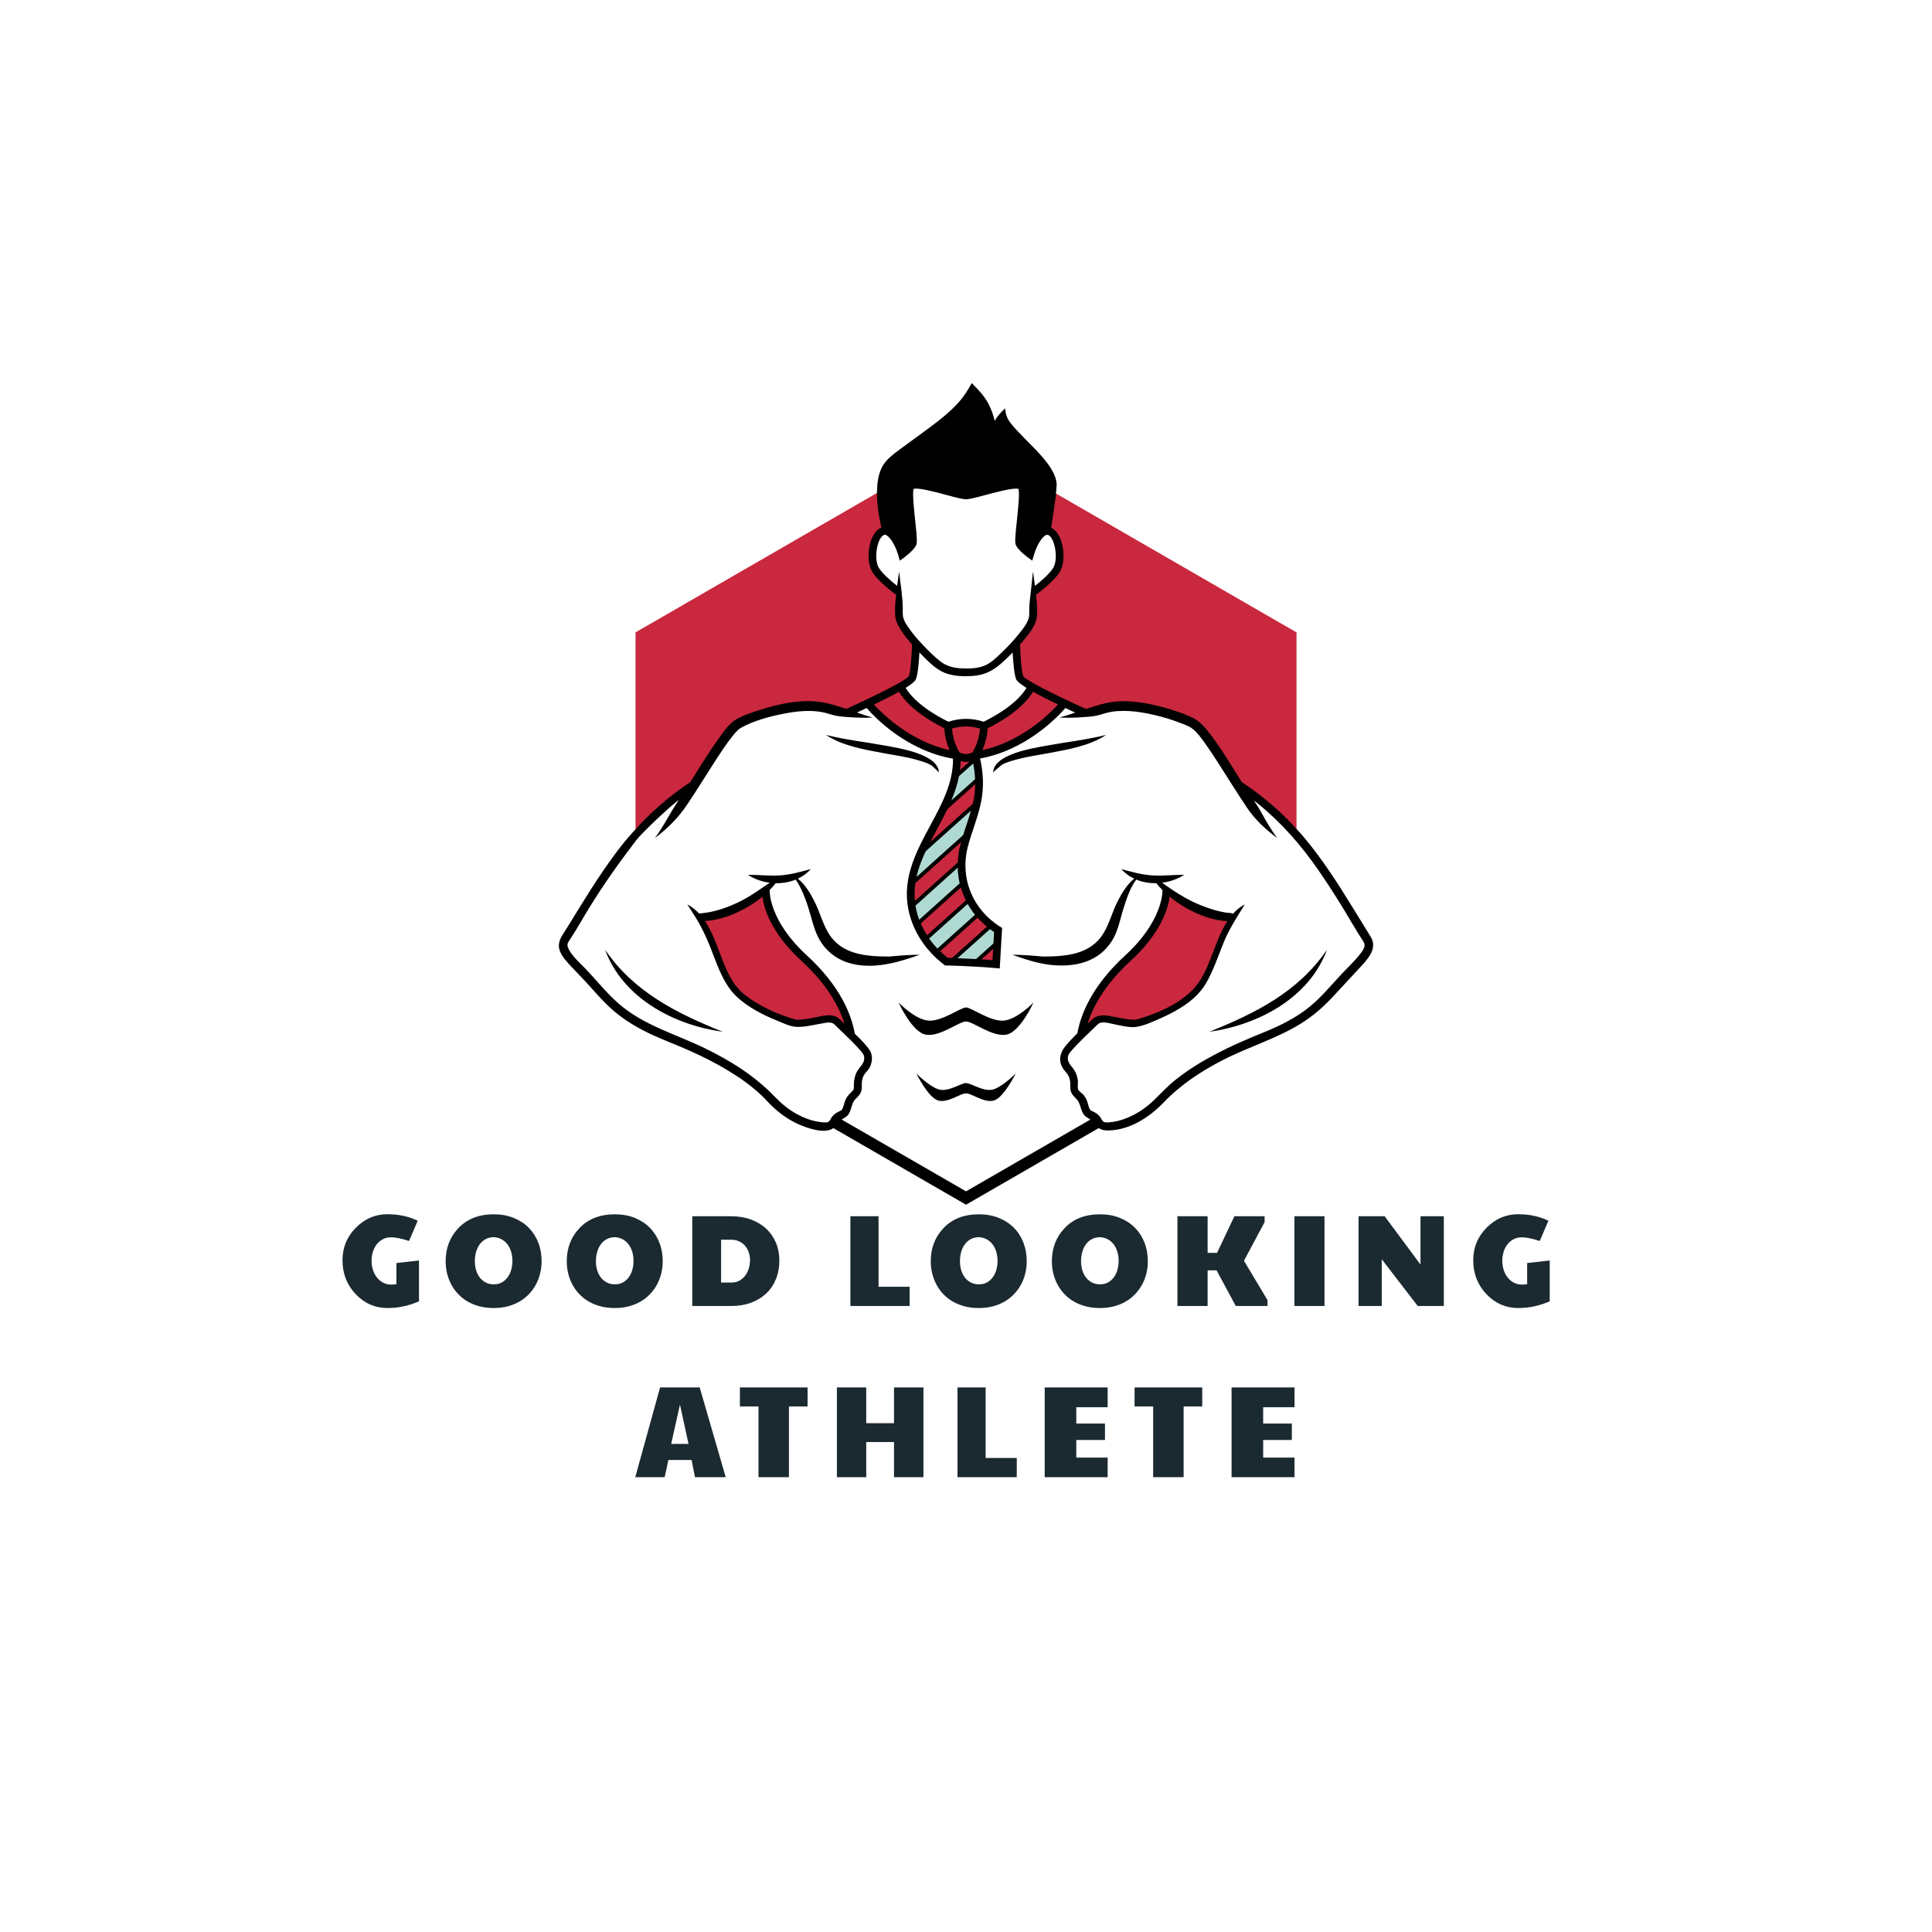
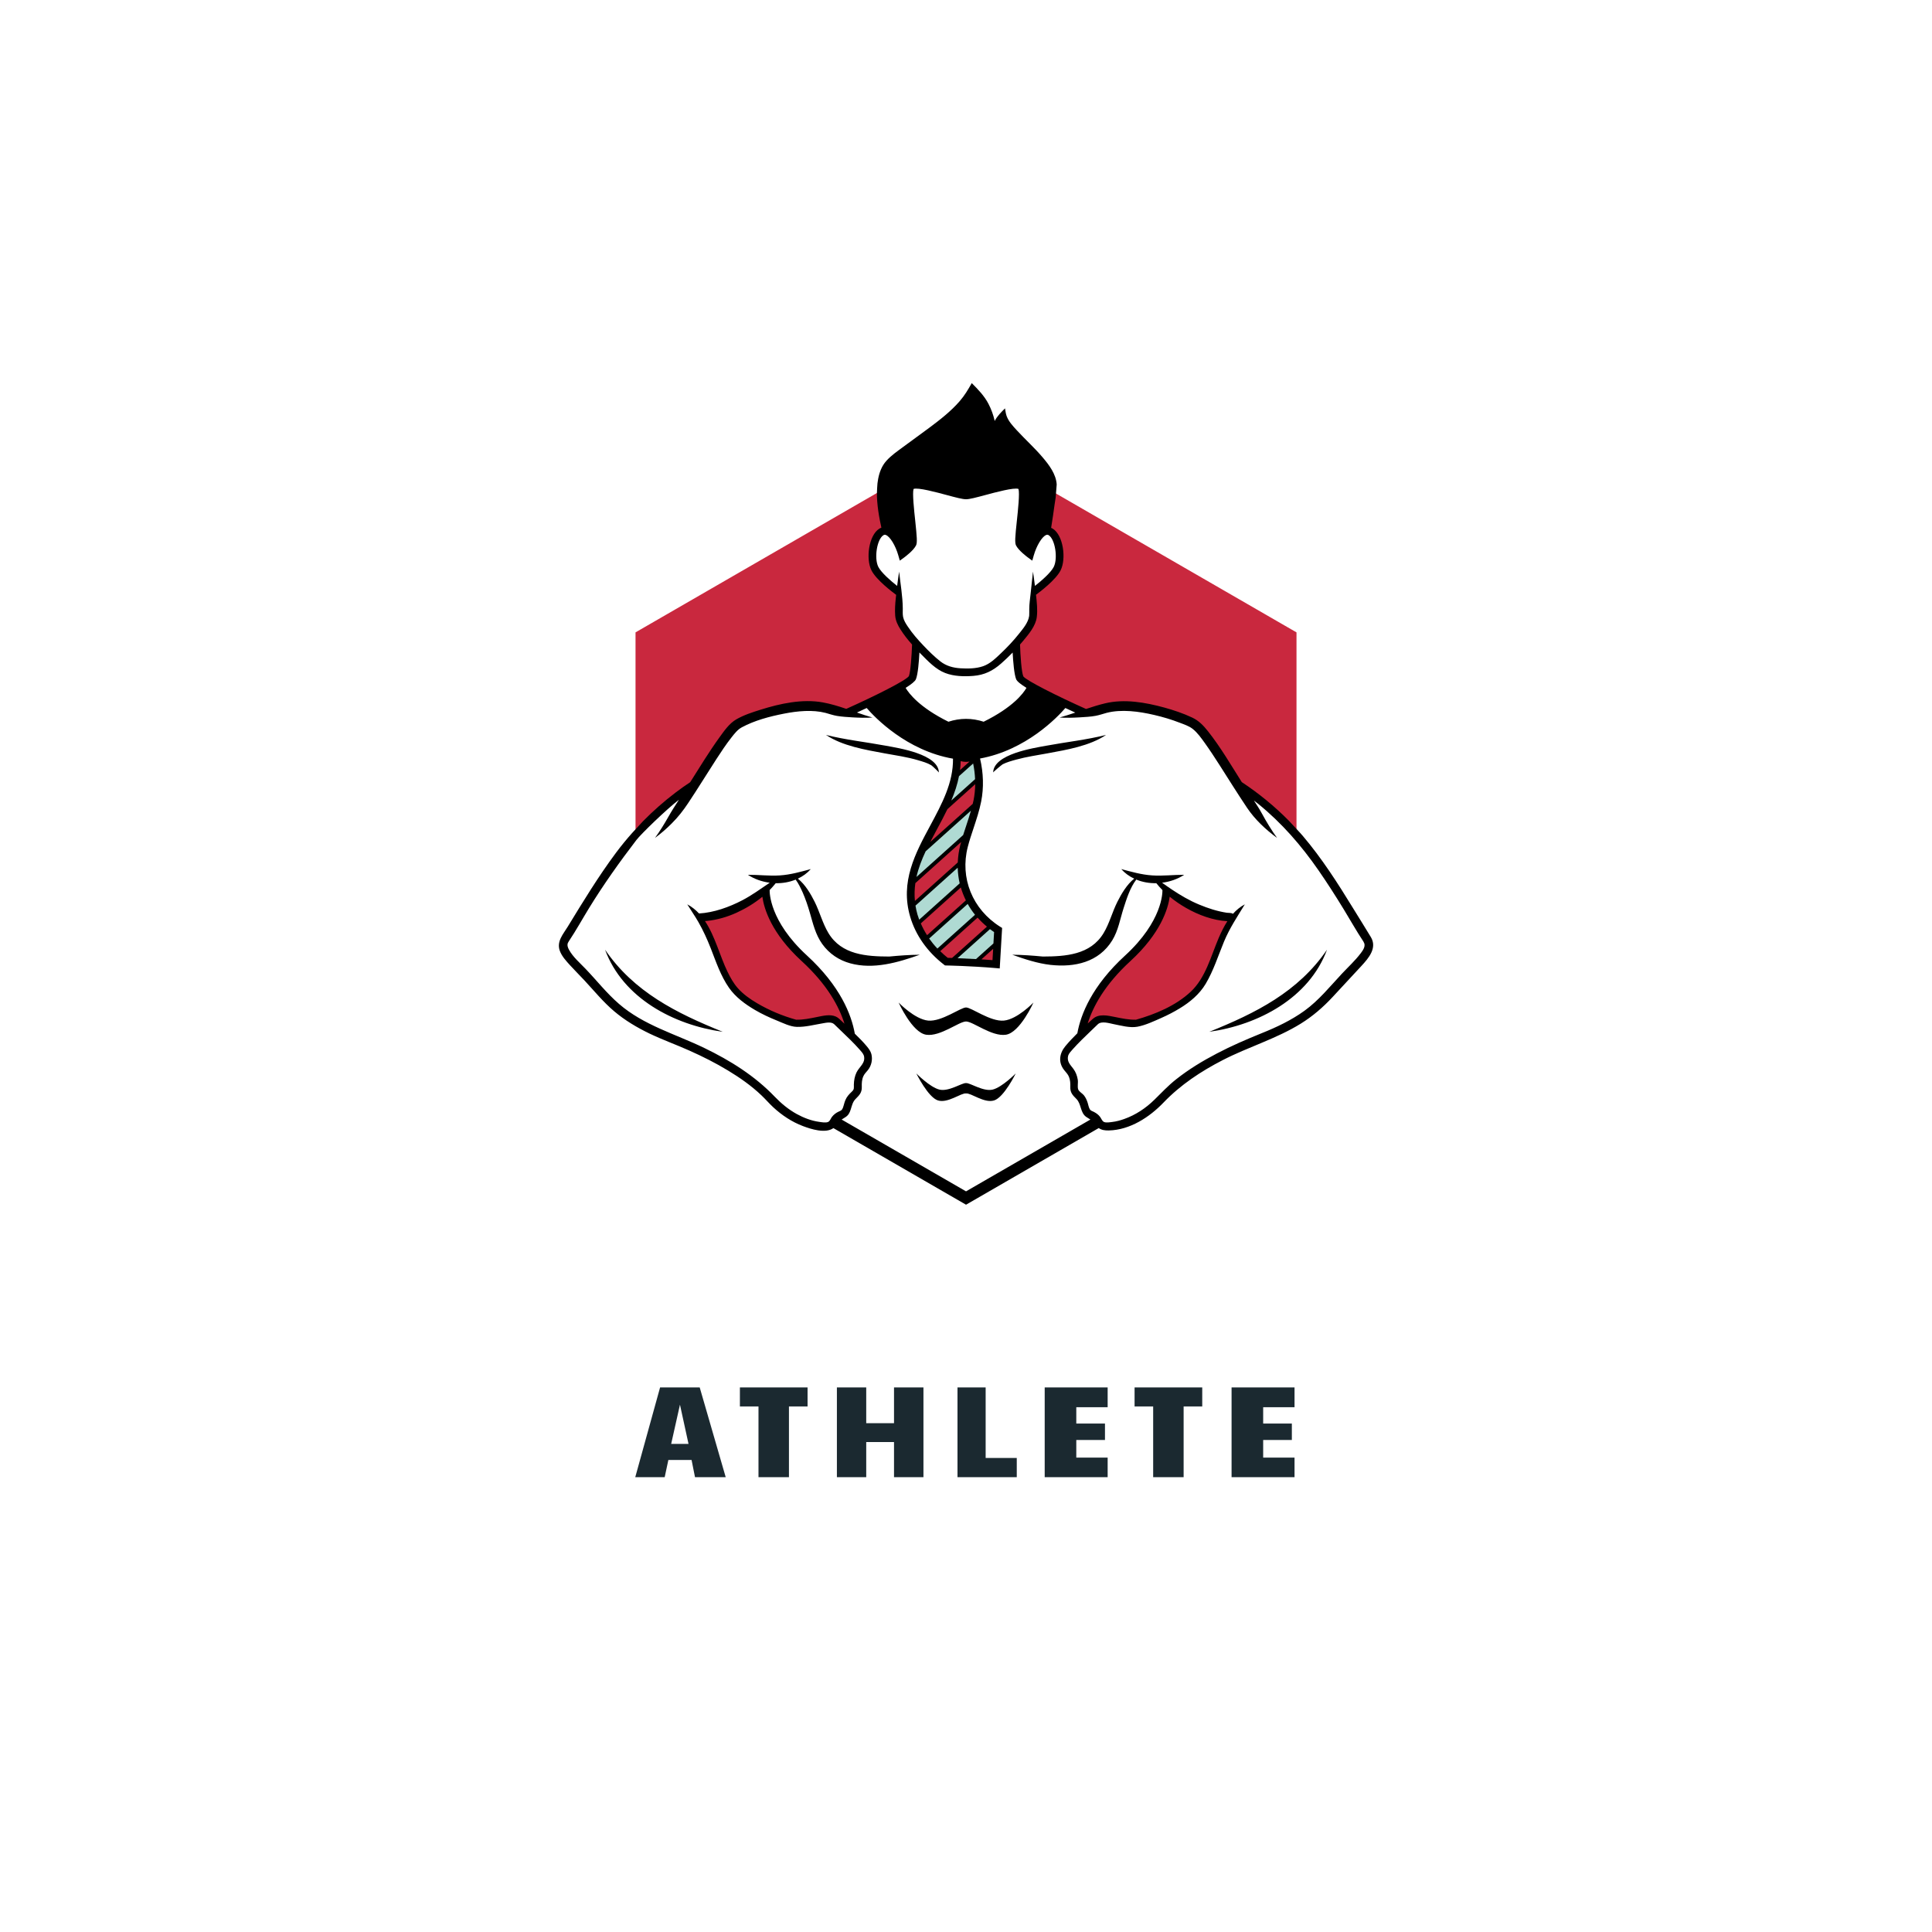
<svg xmlns="http://www.w3.org/2000/svg" version="1.1" width="1080" height="1080" viewBox="0 0 1080 1080" xml:space="preserve">
  <desc>Created with Fabric.js 5.2.4</desc>
  <defs>
</defs>
  <g transform="matrix(1 0 0 1 540 540)" id="8cabd4ca-9ede-4099-9d91-38eeeda147ab">
-     <rect style="stroke: none; stroke-width: 1; stroke-dasharray: none; stroke-linecap: butt; stroke-dashoffset: 0; stroke-linejoin: miter; stroke-miterlimit: 4; fill: rgb(255,255,255); fill-rule: nonzero; opacity: 1; visibility: hidden;" vector-effect="non-scaling-stroke" x="-540" y="-540" rx="0" ry="0" width="1080" height="1080" />
-   </g>
+     </g>
  <g transform="matrix(1 0 0 1 540 540)" id="1066450f-fbb5-4a5d-b17c-b080c2031d0d">
</g>
  <g transform="matrix(1 0 0 1 540 540)">
    <g style="" vector-effect="non-scaling-stroke">
      <g transform="matrix(1 0 0 1 0 0)">
-         <rect style="stroke: none; stroke-width: 0; stroke-dasharray: none; stroke-linecap: butt; stroke-dashoffset: 0; stroke-linejoin: miter; stroke-miterlimit: 4; fill: rgb(255,255,255); fill-opacity: 0; fill-rule: nonzero; opacity: 1;" vector-effect="non-scaling-stroke" paint-order="stroke" x="-640" y="-512" rx="0" ry="0" width="1280" height="1024" />
-       </g>
+         </g>
      <g transform="matrix(8.63 0 0 -8.63 0 -113.74)">
        <path style="stroke: none; stroke-width: 1; stroke-dasharray: none; stroke-linecap: butt; stroke-dashoffset: 0; stroke-linejoin: miter; stroke-miterlimit: 4; fill: rgb(201,40,62); fill-rule: nonzero; opacity: 1;" vector-effect="non-scaling-stroke" paint-order="stroke" transform=" translate(5.51, 17.61)" d="M 0 0 L -0.16 -2.585 C 0.205 -2.677 0.454 -3.598 0.511 -4.01 C 0.569 -4.419 0.422 -5.117 0.142 -5.407 C -0.14 -5.699 -1.12 -6.457 -1.12 -6.457 C -1.12 -6.457 -1.09 -8.151 -1.188 -8.428 C -1.287 -8.703 -2.3 -9.8 -2.3 -9.8 L -2.113 -12.086 L 2.133 -14.421 C 2.133 -14.421 3.832 -13.985 4.177 -13.937 C 4.518 -13.89 5.439 -14.139 7.138 -14.359 C 8.837 -14.576 9.556 -15.434 9.915 -15.903 C 10.272 -16.37 12.393 -19.456 12.393 -19.456 C 13.76 -20.033 15.272 -21.602 15.898 -22.298 L 15.898 -9.179 z M 5.931 -29.372 C 4.621 -30.592 1.876 -33.546 1.981 -35.26 C 1.981 -35.26 2.979 -34.13 3.81 -34.212 C 4.641 -34.292 4.673 -34.546 5.514 -34.534 C 6.357 -34.521 9.154 -32.857 9.299 -32.65 C 9.444 -32.443 10.422 -31.567 10.714 -30.155 C 11.003 -28.743 11.814 -27.66 11.814 -27.66 C 11.814 -27.66 8.563 -26.981 7.595 -25.956 C 7.595 -25.956 7.241 -28.151 5.931 -29.372 M -9.843 -6.53 C -9.843 -6.53 -10.404 -6.233 -10.734 -5.931 C -11.06 -5.626 -11.559 -5.05 -11.559 -3.927 C -11.559 -2.804 -10.669 -2.615 -10.669 -2.615 L -10.963 0.032 L -26.916 -9.179 L -26.916 -22.286 C -25.504 -20.814 -23.321 -19.259 -23.321 -19.259 C -23.321 -19.259 -20.888 -15.704 -20.494 -15.267 C -20.1 -14.83 -17.258 -13.985 -16.098 -13.93 C -14.935 -13.875 -13.281 -14.406 -13.281 -14.406 C -13.281 -14.406 -9.119 -12.315 -9.02 -12.128 C -8.922 -11.941 -8.738 -10.023 -8.738 -10.023 C -8.738 -10.023 -9.421 -9.219 -9.681 -8.62 C -9.938 -8.019 -9.843 -6.53 -9.843 -6.53 M -12.927 -35.26 C -12.927 -35.26 -13.925 -34.13 -14.756 -34.212 C -15.586 -34.292 -15.619 -34.546 -16.46 -34.534 C -17.303 -34.521 -20.1 -32.857 -20.245 -32.65 C -20.389 -32.443 -21.367 -31.567 -21.659 -30.155 C -21.949 -28.743 -22.76 -27.66 -22.76 -27.66 C -22.76 -27.66 -19.509 -26.981 -18.541 -25.956 C -18.541 -25.956 -18.186 -28.151 -16.876 -29.372 C -15.567 -30.592 -12.822 -33.546 -12.927 -35.26" stroke-linecap="round" />
      </g>
      <g transform="matrix(8.63 0 0 -8.63 0 -96.18)">
        <path style="stroke: none; stroke-width: 1; stroke-dasharray: none; stroke-linecap: butt; stroke-dashoffset: 0; stroke-linejoin: miter; stroke-miterlimit: 4; fill: rgb(0,0,0); fill-rule: nonzero; opacity: 1;" vector-effect="non-scaling-stroke" paint-order="stroke" transform=" translate(-2.25, 1.86)" d="M 0 0 C 0.077 -0.045 0.522 -0.477 0.493 -0.476 C 0.473 0.722 -2.121 1.111 -2.951 1.265 C -4.237 1.503 -5.549 1.644 -6.819 1.962 C -5.754 1.248 -4.274 1.001 -3.04 0.773 C -2.309 0.638 -1.565 0.537 -0.852 0.323 C -0.563 0.237 -0.261 0.154 0 0 M 4.01 -0.476 C 3.957 -0.478 4.574 0.037 4.632 0.066 C 4.905 0.2 5.208 0.285 5.5 0.364 C 6.17 0.547 6.86 0.648 7.543 0.773 C 8.78 1.001 10.256 1.247 11.322 1.962 C 10.052 1.644 8.74 1.503 7.454 1.265 C 6.628 1.112 4.03 0.725 4.01 -0.476 M 2.252 -15.691 C 1.898 -15.691 0.672 -16.624 -0.202 -16.541 C -1.075 -16.457 -2.114 -15.372 -2.114 -15.372 C -2.114 -15.372 -1.241 -17.324 -0.326 -17.457 C 0.589 -17.59 1.794 -16.599 2.252 -16.599 L 2.252 -16.599 C 2.71 -16.599 3.916 -17.59 4.831 -17.457 C 5.745 -17.324 6.619 -15.372 6.619 -15.372 C 6.619 -15.372 5.579 -16.457 4.706 -16.541 C 3.833 -16.624 2.606 -15.691 2.252 -15.691 M 18.01 -17.267 C 21.178 -16.823 24.475 -15.086 25.635 -11.948 C 23.764 -14.688 21.01 -16.06 18.01 -17.267 M -8.395 -12.686 C -10.368 -10.877 -10.832 -9.285 -10.94 -8.52 C -11.449 -8.939 -12.025 -9.285 -12.616 -9.555 C -13.22 -9.829 -13.866 -10.017 -14.525 -10.084 C -14.57 -10.089 -14.612 -10.091 -14.657 -10.094 C -14.001 -11.077 -13.689 -12.372 -13.195 -13.382 C -13.01 -13.764 -12.808 -14.128 -12.524 -14.448 C -12.175 -14.837 -11.743 -15.144 -11.294 -15.408 C -10.505 -15.877 -9.637 -16.237 -8.754 -16.484 C -8.297 -16.496 -7.848 -16.399 -7.402 -16.309 C -7.017 -16.232 -6.558 -16.114 -6.182 -16.279 C -6.097 -16.316 -6.027 -16.369 -5.957 -16.431 C -5.845 -16.531 -5.732 -16.636 -5.623 -16.743 C -5.965 -15.643 -6.728 -14.216 -8.395 -12.686 M 10.463 -16.431 C 10.859 -16.077 11.431 -16.214 11.907 -16.309 C 12.352 -16.399 12.803 -16.496 13.26 -16.484 C 14.51 -16.132 15.837 -15.576 16.8 -14.677 C 17.773 -13.772 18.113 -12.367 18.619 -11.187 C 18.781 -10.81 18.961 -10.441 19.18 -10.101 C 18.25 -10.056 17.307 -9.7 16.513 -9.248 C 16.139 -9.036 15.78 -8.791 15.445 -8.515 C 15.341 -9.281 14.874 -10.875 12.9 -12.686 C 11.241 -14.208 10.475 -15.63 10.133 -16.728 C 10.243 -16.628 10.353 -16.529 10.463 -16.431 M 28.053 -11.548 C 28.045 -11.526 28 -11.439 27.988 -11.414 C 27.541 -10.743 27.147 -10.034 26.725 -9.345 C 26.201 -8.487 25.658 -7.636 25.084 -6.808 C 23.966 -5.196 22.711 -3.749 21.186 -2.509 C 21.092 -2.434 20.994 -2.362 20.899 -2.287 C 21.084 -2.564 21.264 -2.846 21.423 -3.138 C 21.718 -3.679 22.037 -4.208 22.399 -4.707 C 21.665 -4.171 20.964 -3.514 20.458 -2.761 C 19.842 -1.843 19.258 -0.905 18.664 0.026 C 18.357 0.505 18.045 0.984 17.713 1.446 C 17.484 1.763 17.242 2.112 16.93 2.356 C 16.695 2.541 16.373 2.646 16.099 2.751 C 15.563 2.96 15.009 3.125 14.447 3.255 C 13.457 3.487 12.322 3.641 11.358 3.392 C 11.126 3.329 10.892 3.247 10.655 3.202 C 10.313 3.137 9.951 3.122 9.604 3.1 C 9.175 3.075 8.741 3.062 8.312 3.09 C 8.654 3.187 8.991 3.297 9.328 3.409 C 9.12 3.504 8.906 3.601 8.686 3.706 C 8.165 3.102 6.134 0.977 3.16 0.435 C 3.382 -0.498 3.409 -1.459 3.232 -2.354 C 3.115 -2.946 2.923 -3.517 2.741 -4.071 C 2.608 -4.468 2.471 -4.879 2.366 -5.288 C 1.845 -7.304 2.668 -9.335 4.465 -10.463 L 4.589 -10.54 L 4.435 -13.163 L 4.18 -13.14 C 2.519 -12.998 0.989 -12.971 0.974 -12.971 L 0.889 -12.968 L 0.824 -12.918 C -0.256 -12.085 -1.014 -11.01 -1.366 -9.812 C -2.03 -7.554 -1.032 -5.7 -0.066 -3.909 C 0.7 -2.482 1.426 -1.132 1.408 0.425 C -1.601 0.947 -3.657 3.097 -4.183 3.706 C -4.398 3.604 -4.612 3.507 -4.814 3.414 C -4.482 3.299 -4.148 3.185 -3.809 3.09 C -4.238 3.062 -4.672 3.075 -5.101 3.1 C -5.436 3.12 -5.777 3.14 -6.109 3.195 C -6.359 3.237 -6.608 3.324 -6.853 3.392 C -7.684 3.606 -8.667 3.514 -9.535 3.342 C -10.458 3.162 -11.444 2.903 -12.274 2.454 C -12.544 2.309 -12.749 2.044 -12.933 1.81 C -13.292 1.356 -13.612 0.869 -13.926 0.385 C -14.54 -0.56 -15.124 -1.521 -15.75 -2.457 C -16.069 -2.938 -16.404 -3.365 -16.815 -3.774 C -17.152 -4.113 -17.509 -4.425 -17.896 -4.707 C -17.584 -4.28 -17.307 -3.831 -17.047 -3.372 C -16.828 -2.983 -16.588 -2.609 -16.346 -2.237 C -17.177 -2.876 -18.807 -4.462 -19.096 -4.839 C -20.187 -6.262 -21.237 -7.739 -22.172 -9.263 C -22.609 -9.977 -23.013 -10.71 -23.477 -11.404 L -23.48 -11.406 L -23.48 -11.409 C -23.49 -11.429 -23.532 -11.504 -23.54 -11.516 C -23.597 -11.668 -23.537 -11.823 -23.462 -11.958 C -23.205 -12.427 -22.756 -12.808 -22.389 -13.193 C -21.668 -13.946 -21.02 -14.775 -20.229 -15.458 C -18.634 -16.843 -16.576 -17.409 -14.707 -18.312 C -13.018 -19.128 -11.436 -20.116 -10.134 -21.476 C -9.715 -21.913 -9.248 -22.297 -8.717 -22.591 C -8.265 -22.839 -7.768 -23.031 -7.259 -23.101 C -7.097 -23.123 -6.83 -23.178 -6.676 -23.103 C -6.561 -23.051 -6.508 -22.876 -6.431 -22.776 C -6.319 -22.631 -6.162 -22.509 -5.992 -22.434 C -5.85 -22.372 -5.785 -22.349 -5.725 -22.195 C -5.663 -22.03 -5.633 -21.853 -5.563 -21.691 C -5.471 -21.471 -5.331 -21.319 -5.159 -21.157 C -4.979 -20.99 -5.016 -20.93 -5.014 -20.688 C -5.009 -20.416 -4.959 -20.139 -4.839 -19.894 C -4.652 -19.515 -4.238 -19.291 -4.365 -18.809 C -4.418 -18.657 -4.55 -18.525 -4.652 -18.407 C -4.837 -18.195 -5.036 -17.993 -5.238 -17.791 C -5.585 -17.447 -5.942 -17.115 -6.291 -16.773 C -6.484 -16.598 -6.82 -16.683 -7.05 -16.721 C -7.599 -16.813 -8.145 -16.963 -8.707 -16.948 C -9.136 -16.938 -9.61 -16.696 -10.004 -16.536 C -10.491 -16.339 -10.97 -16.117 -11.424 -15.85 C -12.057 -15.478 -12.674 -15.027 -13.1 -14.418 C -13.642 -13.644 -13.946 -12.721 -14.288 -11.848 C -14.518 -11.264 -14.774 -10.7 -15.086 -10.154 C -15.311 -9.76 -15.57 -9.395 -15.805 -9.011 C -15.51 -9.168 -15.261 -9.37 -15.044 -9.602 C -14.076 -9.547 -13.08 -9.186 -12.23 -8.742 C -11.606 -8.415 -11.042 -8.001 -10.463 -7.611 C -10.972 -7.544 -11.464 -7.372 -11.878 -7.097 C -11.187 -7.092 -10.503 -7.182 -9.809 -7.137 C -9.111 -7.092 -8.472 -6.905 -7.803 -6.728 C -8.04 -6.995 -8.327 -7.2 -8.642 -7.347 C -8.163 -7.724 -7.806 -8.34 -7.556 -8.839 C -7.222 -9.505 -7.042 -10.241 -6.656 -10.88 C -5.805 -12.282 -4.203 -12.387 -2.719 -12.392 C -2.062 -12.329 -1.404 -12.28 -0.742 -12.275 C -2.16 -12.779 -3.741 -13.243 -5.243 -12.833 C -5.979 -12.634 -6.613 -12.207 -7.06 -11.583 C -7.496 -10.972 -7.656 -10.279 -7.861 -9.567 C -7.993 -9.111 -8.145 -8.659 -8.337 -8.223 C -8.46 -7.951 -8.599 -7.659 -8.784 -7.409 C -9.188 -7.574 -9.63 -7.651 -10.074 -7.641 C -10.199 -7.796 -10.331 -7.943 -10.468 -8.085 C -10.473 -8.23 -10.483 -10.094 -8.058 -12.319 C -5.887 -14.31 -5.169 -16.162 -4.952 -17.389 C -4.685 -17.649 -4.42 -17.913 -4.183 -18.198 C -4.056 -18.35 -3.929 -18.515 -3.879 -18.709 C -3.789 -19.071 -3.874 -19.46 -4.106 -19.75 C -4.216 -19.884 -4.333 -19.994 -4.403 -20.154 C -4.497 -20.368 -4.507 -20.603 -4.5 -20.833 C -4.487 -21.212 -4.662 -21.374 -4.912 -21.628 C -5.089 -21.811 -5.139 -22.05 -5.214 -22.287 C -5.288 -22.517 -5.366 -22.679 -5.58 -22.809 C -5.668 -22.863 -5.74 -22.906 -5.805 -22.951 L 2.252 -27.602 L 10.308 -22.951 C 10.233 -22.901 10.148 -22.851 10.051 -22.789 C 9.637 -22.514 9.734 -21.945 9.397 -21.611 C 9.15 -21.366 8.993 -21.197 9.006 -20.833 C 9.013 -20.615 9.003 -20.393 8.921 -20.189 C 8.851 -20.012 8.729 -19.897 8.611 -19.75 C 8.205 -19.243 8.305 -18.657 8.686 -18.198 C 8.926 -17.908 9.19 -17.631 9.462 -17.362 C 9.684 -16.134 10.408 -14.293 12.564 -12.319 C 14.974 -10.106 14.979 -8.25 14.974 -8.088 C 14.834 -7.946 14.702 -7.798 14.577 -7.641 C 14.133 -7.651 13.686 -7.574 13.28 -7.407 C 12.878 -7.933 12.653 -8.652 12.461 -9.248 C 12.232 -9.957 12.117 -10.7 11.723 -11.344 C 10.854 -12.761 9.29 -13.105 7.728 -12.933 C 6.882 -12.838 6.044 -12.559 5.246 -12.275 C 5.907 -12.28 6.566 -12.329 7.224 -12.392 C 8.706 -12.387 10.311 -12.282 11.159 -10.88 C 11.546 -10.241 11.723 -9.503 12.06 -8.839 C 12.312 -8.34 12.668 -7.724 13.145 -7.347 C 12.831 -7.2 12.544 -6.995 12.307 -6.728 C 12.978 -6.905 13.617 -7.092 14.313 -7.137 C 15.006 -7.182 15.69 -7.095 16.383 -7.097 C 15.962 -7.374 15.465 -7.546 14.951 -7.611 C 15.161 -7.759 15.368 -7.908 15.58 -8.048 C 16.144 -8.425 16.728 -8.769 17.359 -9.029 C 17.93 -9.268 18.527 -9.46 19.141 -9.555 C 19.258 -9.572 19.467 -9.552 19.54 -9.627 C 19.757 -9.385 20.006 -9.173 20.311 -9.011 C 19.827 -9.804 19.32 -10.563 18.961 -11.429 C 18.584 -12.344 18.282 -13.305 17.776 -14.158 C 17.374 -14.834 16.755 -15.348 16.092 -15.75 C 15.71 -15.982 15.316 -16.187 14.909 -16.366 C 14.422 -16.581 13.878 -16.84 13.354 -16.938 C 12.865 -17.028 12.294 -16.863 11.815 -16.771 C 11.533 -16.716 11.042 -16.551 10.795 -16.773 C 10.445 -17.115 10.089 -17.447 9.742 -17.791 C 9.542 -17.993 9.342 -18.195 9.155 -18.407 C 9.056 -18.525 8.918 -18.659 8.868 -18.809 C 8.769 -19.191 9.001 -19.393 9.208 -19.67 C 9.36 -19.874 9.45 -20.119 9.49 -20.371 C 9.522 -20.563 9.457 -20.81 9.515 -20.99 C 9.562 -21.139 9.782 -21.254 9.879 -21.371 C 9.999 -21.516 10.074 -21.688 10.131 -21.865 C 10.173 -21.995 10.193 -22.15 10.263 -22.272 C 10.333 -22.397 10.438 -22.399 10.555 -22.467 C 10.697 -22.544 10.825 -22.636 10.924 -22.764 C 11.009 -22.866 11.062 -23.046 11.181 -23.103 C 11.321 -23.173 11.573 -23.125 11.72 -23.108 C 11.987 -23.076 12.249 -23.006 12.504 -22.913 C 13.237 -22.654 13.901 -22.21 14.455 -21.666 C 14.919 -21.212 15.348 -20.748 15.862 -20.344 C 16.68 -19.697 17.576 -19.153 18.499 -18.672 C 19.445 -18.175 20.423 -17.754 21.411 -17.354 C 22.374 -16.968 23.327 -16.516 24.17 -15.907 C 25.101 -15.234 25.815 -14.345 26.593 -13.51 C 27.002 -13.073 27.454 -12.661 27.816 -12.182 C 27.945 -12.01 28.118 -11.778 28.053 -11.548 M -1.661 5.011 C -1.444 4.644 -0.755 3.739 1.111 2.818 C 1.87 3.065 2.636 3.065 3.394 2.818 C 5.281 3.749 5.957 4.644 6.166 5.011 C 5.802 5.238 5.553 5.433 5.498 5.572 C 5.368 5.897 5.303 6.718 5.271 7.299 C 5.031 7.052 4.782 6.815 4.525 6.588 C 3.988 6.116 3.444 5.844 2.726 5.787 C 2.122 5.74 1.471 5.755 0.902 5.974 C 0.288 6.209 -0.208 6.738 -0.663 7.197 C -0.698 7.232 -0.732 7.269 -0.767 7.304 C -0.797 6.725 -0.862 5.897 -0.994 5.572 C -1.049 5.435 -1.296 5.238 -1.661 5.011 M -0.5 7.746 C -0.159 7.386 0.198 7.035 0.587 6.728 C 0.969 6.428 1.416 6.308 1.897 6.279 C 2.379 6.251 2.895 6.256 3.354 6.413 C 3.809 6.568 4.165 6.922 4.505 7.244 C 4.921 7.638 5.318 8.057 5.675 8.507 C 5.934 8.831 6.276 9.23 6.339 9.657 C 6.339 9.669 6.344 9.709 6.344 9.719 C 6.351 9.851 6.348 9.984 6.348 10.116 C 6.348 10.453 6.401 10.79 6.436 11.124 C 6.446 11.221 6.546 12.169 6.588 12.541 C 6.635 12.234 6.678 11.925 6.715 11.615 C 7.127 11.937 7.748 12.476 7.935 12.85 C 8.215 13.414 8.02 14.637 7.608 14.899 C 7.554 14.934 7.504 14.939 7.444 14.914 C 7.177 14.812 6.823 14.233 6.64 13.594 L 6.543 13.252 L 6.254 13.462 C 6.194 13.507 5.66 13.903 5.49 14.238 C 5.403 14.415 5.433 14.797 5.545 15.837 C 5.617 16.508 5.735 17.621 5.65 17.895 C 5.388 18.01 4.138 17.673 3.532 17.509 C 2.888 17.337 2.484 17.229 2.252 17.229 C 2.022 17.229 1.615 17.337 0.974 17.509 C 0.365 17.673 -0.88 18.01 -1.147 17.895 C -1.231 17.621 -1.112 16.508 -1.039 15.837 C -0.93 14.797 -0.897 14.415 -0.987 14.238 C -1.154 13.903 -1.688 13.507 -1.748 13.462 L -2.037 13.252 L -2.135 13.594 C -2.317 14.233 -2.671 14.812 -2.941 14.914 C -3 14.939 -3.048 14.934 -3.103 14.896 C -3.517 14.637 -3.712 13.414 -3.43 12.85 C -3.242 12.476 -2.619 11.937 -2.21 11.615 C -2.172 11.925 -2.13 12.232 -2.082 12.541 C -1.997 11.755 -1.853 10.947 -1.845 10.158 C -1.843 9.974 -1.86 9.787 -1.825 9.607 C -1.78 9.385 -1.651 9.175 -1.526 8.991 C -1.229 8.542 -0.872 8.135 -0.5 7.746 M 27.863 -13.001 C 27.242 -13.674 26.616 -14.345 25.994 -15.017 C 25.378 -15.68 24.702 -16.264 23.931 -16.741 C 22.347 -17.721 20.53 -18.25 18.879 -19.101 C 17.466 -19.829 16.154 -20.695 15.049 -21.846 C 14.133 -22.801 12.875 -23.622 11.511 -23.657 C 11.249 -23.664 11.029 -23.632 10.849 -23.502 L 2.252 -28.467 L -6.339 -23.505 C -6.855 -23.874 -7.786 -23.572 -8.305 -23.377 C -9.028 -23.105 -9.675 -22.674 -10.241 -22.15 C -10.505 -21.905 -10.74 -21.628 -11.002 -21.381 C -11.653 -20.76 -12.397 -20.239 -13.165 -19.775 C -13.969 -19.288 -14.809 -18.866 -15.665 -18.485 C -16.518 -18.103 -17.402 -17.786 -18.248 -17.382 C -19.061 -16.99 -19.844 -16.526 -20.536 -15.94 C -21.249 -15.338 -21.838 -14.612 -22.472 -13.931 C -22.774 -13.607 -23.088 -13.295 -23.387 -12.968 C -23.644 -12.686 -23.931 -12.379 -24.063 -12.015 C -24.278 -11.406 -23.841 -10.942 -23.547 -10.458 C -22.557 -8.836 -21.568 -7.212 -20.433 -5.685 C -20.096 -5.234 -19.742 -4.799 -19.37 -4.383 L -18.669 -3.624 C -18.013 -2.958 -17.309 -2.337 -16.556 -1.765 C -16.252 -1.533 -15.935 -1.311 -15.615 -1.099 C -14.994 -0.119 -14.393 0.872 -13.714 1.812 C -13.412 2.229 -13.083 2.708 -12.626 2.973 C -12.14 3.252 -11.581 3.434 -11.049 3.599 C -9.787 3.996 -8.347 4.31 -7.027 4.07 C -6.508 3.976 -6.004 3.821 -5.505 3.651 C -3.639 4.485 -1.636 5.493 -1.449 5.772 C -1.339 6.054 -1.266 7.137 -1.244 7.818 C -1.516 8.125 -1.775 8.447 -1.992 8.794 C -2.17 9.07 -2.312 9.362 -2.337 9.694 C -2.364 10.073 -2.339 10.438 -2.299 10.815 C -2.292 10.889 -2.282 10.964 -2.274 11.037 C -2.486 11.194 -3.562 11.997 -3.876 12.626 C -4.248 13.372 -4.051 14.891 -3.37 15.32 C -3.325 15.348 -3.28 15.368 -3.232 15.385 C -3.247 15.453 -3.257 15.518 -3.265 15.553 C -3.31 15.75 -3.347 15.949 -3.382 16.149 C -3.45 16.551 -3.502 16.967 -3.517 17.381 C -3.534 17.683 -3.484 18.265 -3.484 18.265 C -3.472 18.364 -3.455 18.464 -3.437 18.564 C -3.355 18.988 -3.198 19.397 -2.906 19.719 C -2.594 20.069 -2.187 20.346 -1.815 20.622 C -1.254 21.039 -0.685 21.448 -0.121 21.865 C 0.572 22.381 1.276 22.93 1.845 23.587 C 2.159 23.948 2.389 24.338 2.623 24.752 C 3.038 24.335 3.434 23.931 3.709 23.402 C 3.888 23.055 4.023 22.688 4.108 22.307 C 4.11 22.304 4.11 22.302 4.11 22.299 C 4.265 22.611 4.545 22.885 4.777 23.115 C 4.807 22.95 4.824 22.778 4.881 22.621 C 5.011 22.264 5.296 21.962 5.548 21.688 C 6.094 21.096 6.695 20.555 7.217 19.939 C 7.633 19.45 8.085 18.854 8.125 18.185 L 8.063 17.404 L 8.06 17.359 C 8.033 17.192 8.005 17.027 7.985 16.865 C 7.923 16.393 7.85 15.919 7.776 15.45 C 7.771 15.423 7.768 15.398 7.766 15.373 C 7.803 15.358 7.841 15.343 7.875 15.32 C 8.554 14.891 8.754 13.372 8.379 12.626 C 8.068 12.002 7.01 11.206 6.785 11.042 C 6.837 10.56 6.895 10.071 6.835 9.589 C 6.76 9.018 6.319 8.499 5.964 8.07 C 5.894 7.985 5.822 7.903 5.75 7.82 C 5.77 7.139 5.842 6.054 5.962 5.757 C 6.141 5.493 8.152 4.48 10.024 3.644 C 10.428 3.779 10.837 3.908 11.254 4.008 C 12.511 4.312 13.873 4.07 15.101 3.734 C 15.715 3.564 16.326 3.359 16.902 3.087 C 17.334 2.885 17.633 2.568 17.928 2.197 C 18.744 1.166 19.41 0.016 20.114 -1.094 C 21.211 -1.818 22.247 -2.664 23.172 -3.604 L 23.894 -4.383 C 23.951 -4.448 24.011 -4.513 24.068 -4.58 C 25.296 -6.024 26.334 -7.646 27.324 -9.263 C 27.706 -9.884 28.095 -10.503 28.472 -11.127 C 28.901 -11.835 28.332 -12.492 27.863 -13.001 M -21.131 -11.948 C -19.97 -15.093 -16.68 -16.823 -13.506 -17.267 C -16.503 -16.061 -19.265 -14.682 -21.131 -11.948 M 3.979 -21.01 C 4.594 -20.857 5.471 -19.964 5.471 -19.964 C 5.471 -19.964 4.711 -21.518 4.067 -21.714 C 3.423 -21.909 2.574 -21.216 2.253 -21.261 L 2.252 -21.261 C 1.93 -21.216 1.081 -21.909 0.437 -21.714 C -0.206 -21.518 -0.967 -19.964 -0.967 -19.964 C -0.967 -19.964 -0.089 -20.857 0.525 -21.01 C 1.14 -21.162 2.003 -20.556 2.252 -20.591 L 2.252 -20.591 C 2.501 -20.556 3.365 -21.162 3.979 -21.01" stroke-linecap="round" />
      </g>
      <g transform="matrix(8.63 0 0 -8.63 -6.25 -58.55)">
        <path style="stroke: none; stroke-width: 1; stroke-dasharray: none; stroke-linecap: butt; stroke-dashoffset: 0; stroke-linejoin: miter; stroke-miterlimit: 4; fill: rgb(175,218,211); fill-rule: nonzero; opacity: 1;" vector-effect="non-scaling-stroke" paint-order="stroke" transform=" translate(0.27, 5.51)" d="M 0 0 L 0.917 0.823 C 0.986 0.485 1.029 0.145 1.042 -0.193 L -0.497 -1.574 C -0.282 -1.066 -0.106 -0.543 0 0 M 0.467 -3.209 C 0.401 -3.407 0.334 -3.609 0.27 -3.812 L -2.755 -6.528 C -2.628 -5.962 -2.416 -5.412 -2.16 -4.866 L 0.773 -2.233 C 0.679 -2.563 0.573 -2.889 0.467 -3.209 M -0.083 -5.928 C -0.073 -6.272 -0.031 -6.611 0.045 -6.941 L -2.577 -9.294 C -2.617 -9.186 -2.655 -9.078 -2.688 -8.967 C -2.746 -8.769 -2.786 -8.575 -2.818 -8.383 z M -1.399 -11.164 C -1.595 -10.958 -1.773 -10.74 -1.932 -10.515 L 0.564 -8.274 C 0.702 -8.519 0.859 -8.754 1.038 -8.977 z M 2.231 -10.833 L 1.102 -11.846 C 0.642 -11.82 0.231 -11.801 -0.092 -11.789 L 2.005 -9.907 C 2.093 -9.973 2.181 -10.039 2.274 -10.1 z" stroke-linecap="round" />
      </g>
      <g transform="matrix(8.63 0 0 -8.63 -6.79 -58.87)">
        <path style="stroke: none; stroke-width: 1; stroke-dasharray: none; stroke-linecap: butt; stroke-dashoffset: 0; stroke-linejoin: miter; stroke-miterlimit: 4; fill: rgb(201,40,62); fill-rule: nonzero; opacity: 1;" vector-effect="non-scaling-stroke" paint-order="stroke" transform=" translate(0.4, 5.87)" d="M 0 0 C 0.024 0.19 0.039 0.382 0.043 0.578 C 0.158 0.548 0.273 0.531 0.388 0.531 C 0.465 0.531 0.541 0.54 0.618 0.554 z M 0.878 -1.946 C 0.862 -2.027 0.841 -2.108 0.822 -2.189 L -1.928 -4.657 C -1.787 -4.384 -1.64 -4.109 -1.492 -3.833 C -1.261 -3.405 -1.029 -2.973 -0.817 -2.532 L 0.983 -0.916 C 0.978 -1.265 0.944 -1.611 0.878 -1.946 M 0.019 -4.851 C -0.079 -5.23 -0.131 -5.609 -0.146 -5.984 L -2.922 -8.476 C -2.961 -8.08 -2.947 -7.696 -2.893 -7.322 L 0.075 -4.658 C 0.057 -4.723 0.036 -4.787 0.019 -4.851 M -2.135 -10.696 C -2.292 -10.451 -2.428 -10.196 -2.541 -9.933 L 0.052 -7.605 C 0.136 -7.893 0.246 -8.171 0.379 -8.44 Z M -0.516 -12.17 C -0.639 -12.166 -0.736 -12.164 -0.799 -12.162 C -0.971 -12.026 -1.131 -11.881 -1.284 -11.732 L 1.137 -9.558 C 1.321 -9.766 1.523 -9.961 1.743 -10.143 z M 2.146 -11.579 L 2.103 -12.312 C 1.859 -12.292 1.619 -12.275 1.388 -12.26 z" stroke-linecap="round" />
      </g>
      <g transform="matrix(8.63 0 0 -8.63 0 -135.87)">
-         <path style="stroke: none; stroke-width: 1; stroke-dasharray: none; stroke-linecap: butt; stroke-dashoffset: 0; stroke-linejoin: miter; stroke-miterlimit: 4; fill: rgb(201,40,62); fill-rule: nonzero; opacity: 1;" vector-effect="non-scaling-stroke" paint-order="stroke" transform=" translate(0.42, -1.91)" d="M 0 0 C -0.286 -0.141 -0.556 -0.141 -0.842 0 C -0.912 0.12 -0.975 0.242 -1.03 0.367 C -1.196 0.74 -1.295 1.135 -1.326 1.547 C -0.725 1.727 -0.117 1.727 0.485 1.547 C 0.443 0.998 0.281 0.479 0 0 M 0.984 1.567 C 2.905 2.523 3.658 3.481 3.922 3.932 C 4.394 3.667 4.966 3.379 5.542 3.103 C 4.949 2.455 3.146 0.696 0.638 0.15 C 0.839 0.597 0.954 1.072 0.984 1.567 M -1.48 0.15 C -3.988 0.696 -5.791 2.455 -6.384 3.103 C -5.808 3.379 -5.235 3.667 -4.764 3.932 C -4.499 3.481 -3.747 2.523 -1.826 1.567 C -1.796 1.076 -1.683 0.604 -1.485 0.16 C -1.483 0.157 -1.481 0.154 -1.48 0.15" stroke-linecap="round" />
-       </g>
+         </g>
      <g transform="matrix(1.92 0 0 1.92 -11.12 164.99)">
-         <path style="stroke: none; stroke-width: 0; stroke-dasharray: none; stroke-linecap: butt; stroke-dashoffset: 0; stroke-linejoin: miter; stroke-miterlimit: 4; fill: rgb(27,41,48); fill-rule: nonzero; opacity: 1;" vector-effect="non-scaling-stroke" paint-order="stroke" transform=" translate(-176.87, 13.06)" d="M 1.13 -13.29 L 1.13 -13.29 Q 1.13 -18.91 5.05 -22.82 L 5.05 -22.82 Q 8.91 -26.72 14.23 -26.72 L 14.23 -26.72 Q 19.09 -26.72 23.03 -24.83 L 23.03 -24.83 L 20.5 -18.93 Q 17.2 -20 15.31 -20 L 15.31 -20 Q 13.92 -20 12.85 -19.43 Q 11.78 -18.85 11.06 -17.91 Q 10.33 -16.96 9.96 -15.73 Q 9.59 -14.49 9.59 -13.19 L 9.59 -13.19 Q 9.59 -11.75 10.01 -10.47 Q 10.43 -9.2 11.18 -8.27 Q 11.93 -7.33 12.99 -6.78 Q 14.05 -6.23 15.31 -6.23 L 15.31 -6.23 Q 15.99 -6.23 16.83 -6.35 L 16.83 -6.35 L 16.83 -12.51 L 23.4 -13.25 L 23.4 -1.37 Q 18.96 0.59 14.27 0.59 L 14.27 0.59 Q 8.81 0.59 4.97 -3.45 L 4.97 -3.45 Q 1.13 -7.51 1.13 -13.29 Z M 31.16 -13.03 L 31.16 -13.03 Q 31.16 -18.68 34.76 -22.56 L 34.76 -22.56 Q 38.6 -26.7 45.15 -26.7 L 45.15 -26.7 Q 48.34 -26.7 50.92 -25.67 Q 53.5 -24.64 55.32 -22.82 Q 57.13 -21 58.12 -18.49 Q 59.1 -15.98 59.1 -13.03 L 59.1 -13.03 Q 59.1 -11.24 58.69 -9.54 Q 58.28 -7.83 57.48 -6.32 Q 56.67 -4.81 55.48 -3.53 Q 54.3 -2.26 52.75 -1.35 Q 51.2 -0.43 49.29 0.08 Q 47.39 0.59 45.15 0.59 L 45.15 0.59 Q 42.85 0.59 40.93 0.07 Q 39.01 -0.45 37.45 -1.37 Q 35.89 -2.3 34.71 -3.58 Q 33.53 -4.86 32.74 -6.37 Q 31.96 -7.89 31.56 -9.57 Q 31.16 -11.26 31.16 -13.03 Z M 39.66 -13.06 L 39.66 -13.06 Q 39.66 -11.62 40.04 -10.38 Q 40.42 -9.15 41.13 -8.25 Q 41.85 -7.35 42.87 -6.83 Q 43.89 -6.31 45.15 -6.31 L 45.15 -6.31 Q 46.61 -6.31 47.64 -6.93 Q 48.67 -7.55 49.33 -8.53 Q 49.99 -9.5 50.3 -10.71 Q 50.6 -11.91 50.6 -13.06 L 50.6 -13.06 Q 50.6 -14.57 50.22 -15.82 Q 49.84 -17.07 49.13 -17.99 Q 48.41 -18.91 47.4 -19.45 Q 46.39 -19.98 45.15 -20.04 L 45.15 -20.04 Q 43.66 -20 42.62 -19.37 Q 41.59 -18.74 40.93 -17.75 Q 40.27 -16.75 39.96 -15.52 Q 39.66 -14.29 39.66 -13.06 Z M 66.42 -13.03 L 66.42 -13.03 Q 66.42 -18.68 70.02 -22.56 L 70.02 -22.56 Q 73.86 -26.7 80.41 -26.7 L 80.41 -26.7 Q 83.6 -26.7 86.18 -25.67 Q 88.76 -24.64 90.57 -22.82 Q 92.39 -21 93.38 -18.49 Q 94.36 -15.98 94.36 -13.03 L 94.36 -13.03 Q 94.36 -11.24 93.95 -9.54 Q 93.54 -7.83 92.74 -6.32 Q 91.93 -4.81 90.74 -3.53 Q 89.55 -2.26 88 -1.35 Q 86.46 -0.43 84.55 0.08 Q 82.65 0.59 80.41 0.59 L 80.41 0.59 Q 78.11 0.59 76.19 0.07 Q 74.26 -0.45 72.71 -1.37 Q 71.15 -2.3 69.97 -3.58 Q 68.79 -4.86 68 -6.37 Q 67.21 -7.89 66.82 -9.57 Q 66.42 -11.26 66.42 -13.03 Z M 74.91 -13.06 L 74.91 -13.06 Q 74.91 -11.62 75.29 -10.38 Q 75.67 -9.15 76.39 -8.25 Q 77.1 -7.35 78.12 -6.83 Q 79.14 -6.31 80.41 -6.31 L 80.41 -6.31 Q 81.87 -6.31 82.9 -6.93 Q 83.93 -7.55 84.59 -8.53 Q 85.25 -9.5 85.56 -10.71 Q 85.86 -11.91 85.86 -13.06 L 85.86 -13.06 Q 85.86 -14.57 85.48 -15.82 Q 85.1 -17.07 84.39 -17.99 Q 83.67 -18.91 82.66 -19.45 Q 81.65 -19.98 80.41 -20.04 L 80.41 -20.04 Q 78.92 -20 77.88 -19.37 Q 76.84 -18.74 76.19 -17.75 Q 75.53 -16.75 75.22 -15.52 Q 74.91 -14.29 74.91 -13.06 Z M 114.33 0 L 102.97 0 L 102.97 -26.13 L 114.33 -26.13 Q 117.5 -26.13 120.08 -25.17 Q 122.66 -24.21 124.49 -22.51 Q 126.32 -20.8 127.32 -18.43 Q 128.32 -16.07 128.32 -13.25 L 128.32 -13.25 Q 128.32 -10.28 127.33 -7.84 Q 126.33 -5.4 124.5 -3.66 Q 122.66 -1.91 120.08 -0.96 Q 117.5 0 114.33 0 L 114.33 0 Z M 111.36 -19.3 L 111.36 -6.83 L 114.33 -6.83 Q 115.76 -6.83 116.79 -7.44 Q 117.82 -8.05 118.49 -9 Q 119.15 -9.95 119.47 -11.1 Q 119.78 -12.25 119.78 -13.32 L 119.78 -13.32 Q 119.78 -14.62 119.38 -15.72 Q 118.99 -16.81 118.26 -17.61 Q 117.54 -18.41 116.54 -18.85 Q 115.53 -19.3 114.33 -19.3 L 114.33 -19.3 L 111.36 -19.3 Z M 166.25 0 L 149 0 L 149 -26.13 L 157.2 -26.13 L 157.2 -5.6 L 166.25 -5.6 L 166.25 0 Z M 172.4 -13.03 L 172.4 -13.03 Q 172.4 -18.68 176 -22.56 L 176 -22.56 Q 179.84 -26.7 186.39 -26.7 L 186.39 -26.7 Q 189.58 -26.7 192.16 -25.67 Q 194.74 -24.64 196.56 -22.82 Q 198.38 -21 199.36 -18.49 Q 200.34 -15.98 200.34 -13.03 L 200.34 -13.03 Q 200.34 -11.24 199.93 -9.54 Q 199.53 -7.83 198.72 -6.32 Q 197.91 -4.81 196.72 -3.53 Q 195.54 -2.26 193.99 -1.35 Q 192.44 -0.43 190.54 0.08 Q 188.64 0.59 186.39 0.59 L 186.39 0.59 Q 184.09 0.59 182.17 0.07 Q 180.25 -0.45 178.69 -1.37 Q 177.13 -2.3 175.95 -3.58 Q 174.77 -4.86 173.99 -6.37 Q 173.2 -7.89 172.8 -9.57 Q 172.4 -11.26 172.4 -13.03 Z M 180.9 -13.06 L 180.9 -13.06 Q 180.9 -11.62 181.28 -10.38 Q 181.66 -9.15 182.37 -8.25 Q 183.09 -7.35 184.11 -6.83 Q 185.13 -6.31 186.39 -6.31 L 186.39 -6.31 Q 187.86 -6.31 188.89 -6.93 Q 189.92 -7.55 190.57 -8.53 Q 191.23 -9.5 191.54 -10.71 Q 191.85 -11.91 191.85 -13.06 L 191.85 -13.06 Q 191.85 -14.57 191.46 -15.82 Q 191.08 -17.07 190.37 -17.99 Q 189.66 -18.91 188.64 -19.45 Q 187.63 -19.98 186.39 -20.04 L 186.39 -20.04 Q 184.91 -20 183.87 -19.37 Q 182.83 -18.74 182.17 -17.75 Q 181.51 -16.75 181.2 -15.52 Q 180.9 -14.29 180.9 -13.06 Z M 207.66 -13.03 L 207.66 -13.03 Q 207.66 -18.68 211.26 -22.56 L 211.26 -22.56 Q 215.1 -26.7 221.65 -26.7 L 221.65 -26.7 Q 224.84 -26.7 227.42 -25.67 Q 230 -24.64 231.82 -22.82 Q 233.63 -21 234.62 -18.49 Q 235.6 -15.98 235.6 -13.03 L 235.6 -13.03 Q 235.6 -11.24 235.19 -9.54 Q 234.79 -7.83 233.98 -6.32 Q 233.17 -4.81 231.98 -3.53 Q 230.8 -2.26 229.25 -1.35 Q 227.7 -0.43 225.8 0.08 Q 223.89 0.59 221.65 0.59 L 221.65 0.59 Q 219.35 0.59 217.43 0.07 Q 215.51 -0.45 213.95 -1.37 Q 212.39 -2.3 211.21 -3.58 Q 210.03 -4.86 209.24 -6.37 Q 208.46 -7.89 208.06 -9.57 Q 207.66 -11.26 207.66 -13.03 Z M 216.16 -13.06 L 216.16 -13.06 Q 216.16 -11.62 216.54 -10.38 Q 216.92 -9.15 217.63 -8.25 Q 218.35 -7.35 219.37 -6.83 Q 220.39 -6.31 221.65 -6.31 L 221.65 -6.31 Q 223.11 -6.31 224.14 -6.93 Q 225.17 -7.55 225.83 -8.53 Q 226.49 -9.5 226.8 -10.71 Q 227.1 -11.91 227.1 -13.06 L 227.1 -13.06 Q 227.1 -14.57 226.72 -15.82 Q 226.34 -17.07 225.63 -17.99 Q 224.91 -18.91 223.9 -19.45 Q 222.89 -19.98 221.65 -20.04 L 221.65 -20.04 Q 220.16 -20 219.12 -19.37 Q 218.09 -18.74 217.43 -17.75 Q 216.77 -16.75 216.46 -15.52 Q 216.16 -14.29 216.16 -13.06 Z M 253.01 0 L 244.22 0 L 244.22 -26.13 L 253.01 -26.13 L 253.01 -15.47 L 255.76 -15.47 L 260.8 -26.13 L 269.6 -26.13 L 269.6 -24.42 L 263.59 -13.17 L 270.45 -1.71 L 270.45 0 L 261.21 0 L 255.61 -10.39 L 253.01 -10.39 L 253.01 0 Z M 287.04 0 L 278.29 0 L 278.29 -26.13 L 287.04 -26.13 L 287.04 0 Z M 303.71 0 L 296.96 0 L 296.96 -26.13 L 304.56 -26.13 L 314.99 -12.06 L 314.99 -26.13 L 321.78 -26.13 L 321.78 0 L 314.18 0 L 303.71 -13.62 L 303.71 0 Z M 330.34 -13.29 L 330.34 -13.29 Q 330.34 -18.91 334.26 -22.82 L 334.26 -22.82 Q 338.12 -26.72 343.44 -26.72 L 343.44 -26.72 Q 348.3 -26.72 352.24 -24.83 L 352.24 -24.83 L 349.71 -18.93 Q 346.41 -20 344.52 -20 L 344.52 -20 Q 343.13 -20 342.06 -19.43 Q 340.99 -18.85 340.27 -17.91 Q 339.54 -16.96 339.17 -15.73 Q 338.8 -14.49 338.8 -13.19 L 338.8 -13.19 Q 338.8 -11.75 339.22 -10.47 Q 339.64 -9.2 340.39 -8.27 Q 341.14 -7.33 342.2 -6.78 Q 343.26 -6.23 344.52 -6.23 L 344.52 -6.23 Q 345.2 -6.23 346.04 -6.35 L 346.04 -6.35 L 346.04 -12.51 L 352.61 -13.25 L 352.61 -1.37 Q 348.17 0.59 343.48 0.59 L 343.48 0.59 Q 338.02 0.59 334.18 -3.45 L 334.18 -3.45 Q 330.34 -7.51 330.34 -13.29 Z" stroke-linecap="round" />
-       </g>
+         </g>
      <g transform="matrix(1.92 0 0 1.92 -0.63 260.69)">
        <path style="stroke: none; stroke-width: 0; stroke-dasharray: none; stroke-linecap: butt; stroke-dashoffset: 0; stroke-linejoin: miter; stroke-miterlimit: 4; fill: rgb(27,41,48); fill-rule: nonzero; opacity: 1;" vector-effect="non-scaling-stroke" paint-order="stroke" transform=" translate(-96.16, 13.06)" d="M 8.76 0 L 0.19 0 L 7.42 -26.13 L 18.96 -26.13 L 26.53 0 L 17.59 0 L 16.59 -5.01 L 9.83 -5.01 L 8.76 0 Z M 13.21 -21.12 L 10.65 -9.69 L 15.7 -9.69 L 13.21 -21.12 Z M 36.07 -20.6 L 30.66 -20.6 L 30.66 -26.13 L 50.36 -26.13 L 50.36 -20.6 L 44.94 -20.6 L 44.94 0 L 36.07 0 L 36.07 -20.6 Z M 67.44 0 L 58.9 0 L 58.9 -26.13 L 67.44 -26.13 L 67.44 -15.73 L 75.53 -15.73 L 75.53 -26.13 L 84.1 -26.13 L 84.1 0 L 75.53 0 L 75.53 -10.24 L 67.44 -10.24 L 67.44 0 Z M 111.27 0 L 94.01 0 L 94.01 -26.13 L 102.21 -26.13 L 102.21 -5.6 L 111.27 -5.6 L 111.27 0 Z M 137.73 0 L 119.4 0 L 119.4 -26.13 L 137.73 -26.13 L 137.73 -20.37 L 128.6 -20.37 L 128.6 -15.62 L 136.95 -15.62 L 136.95 -10.84 L 128.6 -10.84 L 128.6 -5.71 L 137.73 -5.71 L 137.73 0 Z M 150.98 -20.6 L 145.57 -20.6 L 145.57 -26.13 L 165.27 -26.13 L 165.27 -20.6 L 159.85 -20.6 L 159.85 0 L 150.98 0 L 150.98 -20.6 Z M 192.14 0 L 173.81 0 L 173.81 -26.13 L 192.14 -26.13 L 192.14 -20.37 L 183.01 -20.37 L 183.01 -15.62 L 191.36 -15.62 L 191.36 -10.84 L 183.01 -10.84 L 183.01 -5.71 L 192.14 -5.71 L 192.14 0 Z" stroke-linecap="round" />
      </g>
    </g>
  </g>
</svg>